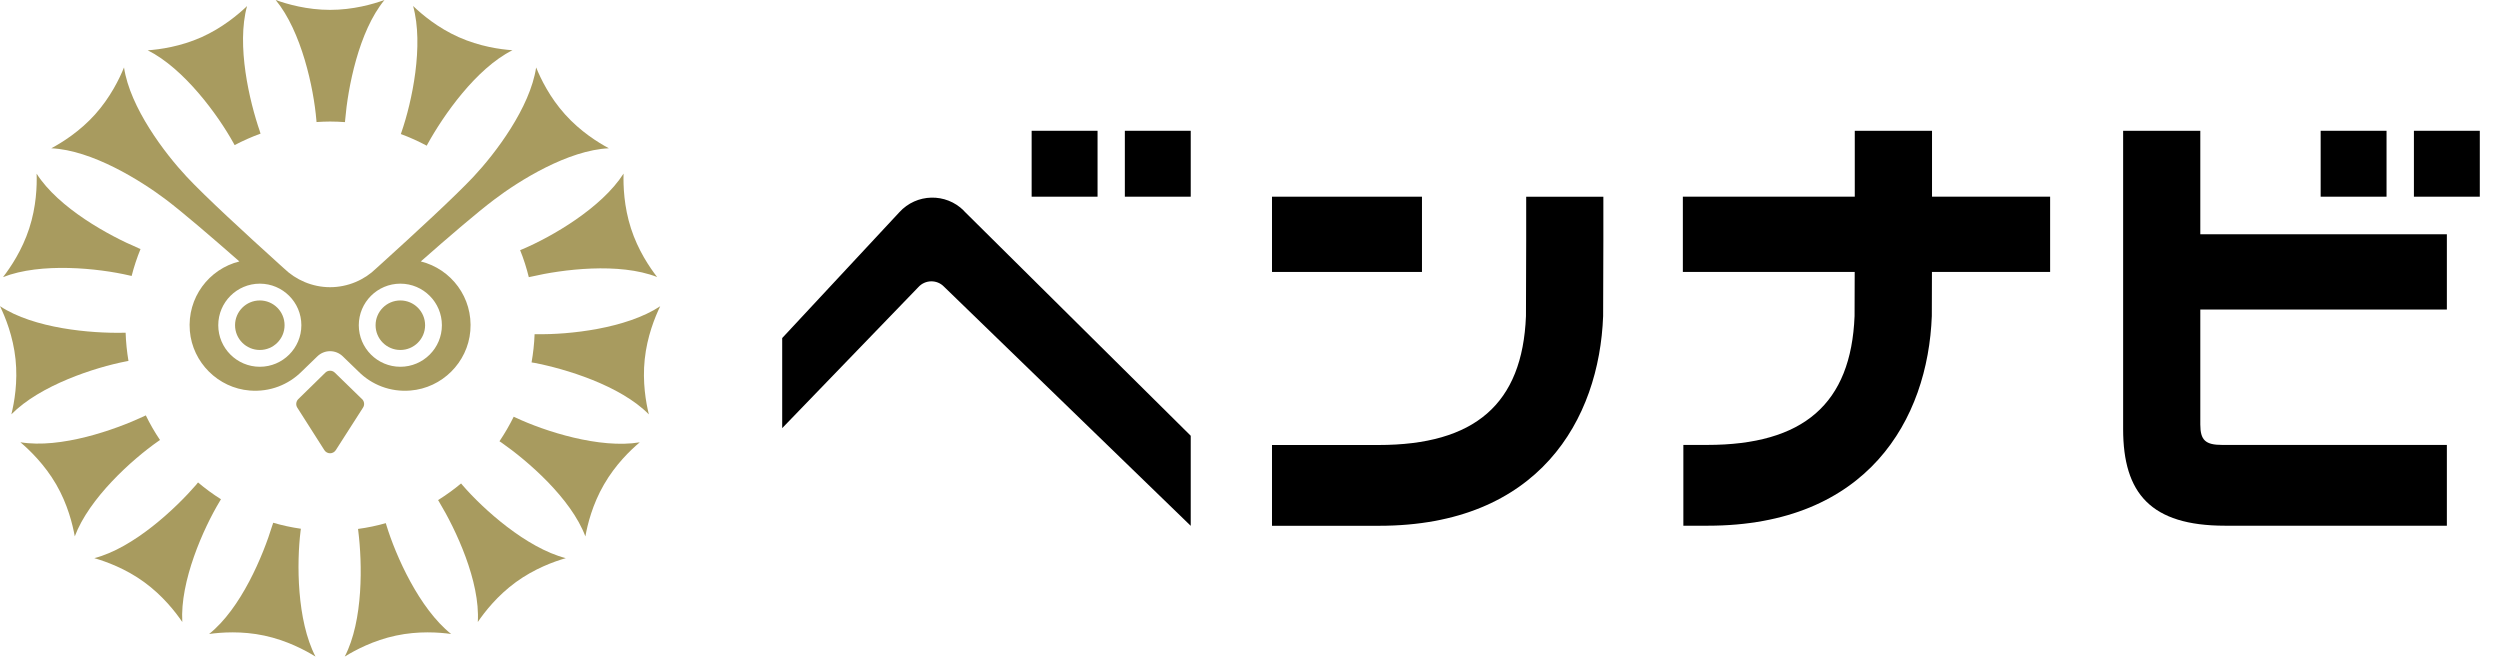
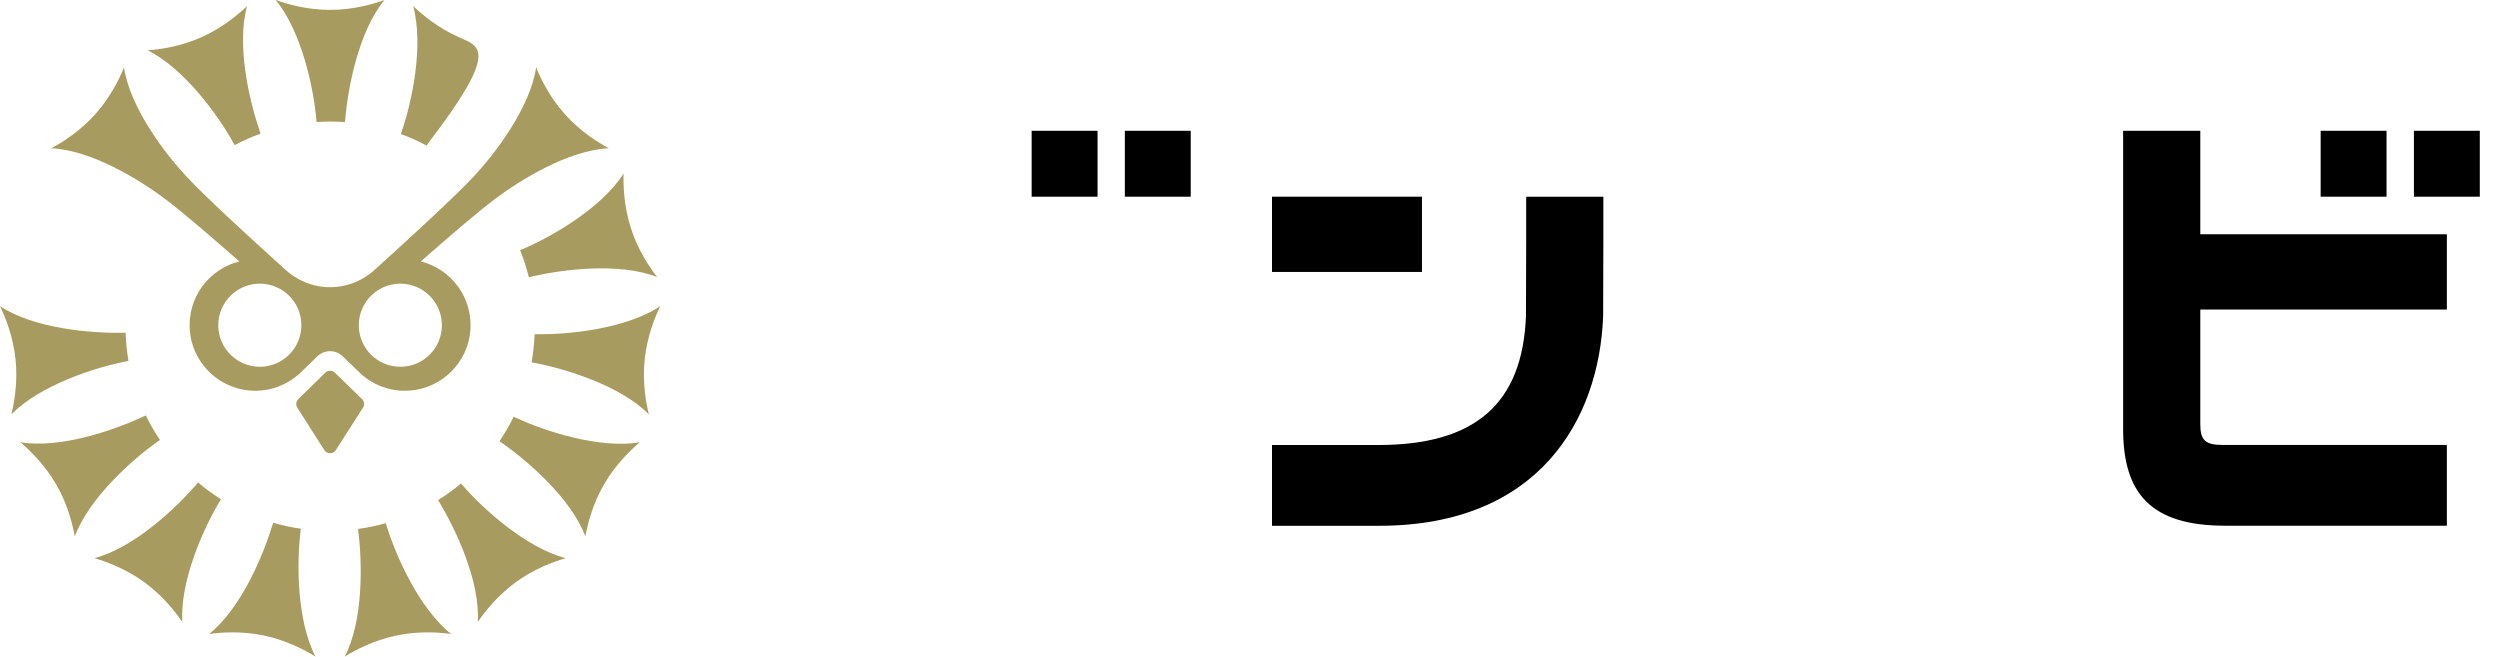
<svg xmlns="http://www.w3.org/2000/svg" width="99" height="26" viewBox="0 0 99 26" fill="none">
-   <path d="M73.449 5.179V7.789H66.641V10.769H73.446L73.441 12.515C73.304 15.996 71.415 17.619 67.599 17.619H66.661V20.818H67.63C73.955 20.818 76.346 16.608 76.5 12.515L76.505 10.769H81.185V7.789H76.508V5.179H73.449Z" fill="black" />
  <path d="M60.437 9.537L60.428 12.518C60.291 15.999 58.403 17.622 54.587 17.622H50.371V20.821H54.615C60.94 20.821 63.331 16.611 63.484 12.518L63.493 9.537V7.791H60.437V9.537Z" fill="black" />
  <path d="M87.132 5.179H84.076V16.991C84.076 19.536 85.171 20.818 88.113 20.818H96.896V17.619H87.998C87.333 17.619 87.132 17.429 87.132 16.809V12.258H96.896V9.278H87.132V5.177V5.179Z" fill="black" />
  <path d="M56.31 7.789H50.371V10.769H56.31V7.789Z" fill="black" />
  <path d="M94.507 5.179H91.898V7.789H94.507V5.179Z" fill="black" />
  <path d="M98.2 5.179H95.591V7.789H98.2V5.179Z" fill="black" />
  <path d="M43.463 5.179H40.853V7.789H43.463V5.179Z" fill="black" />
  <path d="M47.153 5.179H44.544V7.789H47.153V5.179Z" fill="black" />
-   <path d="M38.172 8.347C37.459 7.629 36.292 7.657 35.613 8.406L30.975 13.387V16.954L36.367 11.37C36.635 11.074 37.099 11.063 37.378 11.348L47.153 20.823V17.256L38.169 8.35L38.172 8.347Z" fill="black" />
  <path d="M14.337 15.806L13.258 14.756C13.155 14.655 12.987 14.655 12.884 14.756L11.811 15.806C11.722 15.896 11.705 16.035 11.772 16.141L12.845 17.826C12.951 17.991 13.191 17.991 13.297 17.826L14.376 16.141C14.446 16.035 14.429 15.893 14.337 15.803V15.806Z" fill="#A89B5F" />
  <path d="M24.111 5.872C23.684 5.643 22.988 5.21 22.38 4.534C21.77 3.858 21.413 3.12 21.231 2.671C20.991 4.266 19.614 6.079 18.748 7.001C18.024 7.772 16.446 9.227 15.088 10.456C15.03 10.509 14.89 10.635 14.89 10.635C14.434 11.082 13.778 11.373 13.071 11.373C12.364 11.373 11.711 11.079 11.253 10.635C11.253 10.635 11.113 10.509 11.054 10.456C9.697 9.23 8.118 7.775 7.395 7.001C6.529 6.076 5.151 4.266 4.911 2.671C4.73 3.118 4.369 3.858 3.763 4.534C3.154 5.21 2.458 5.643 2.031 5.872C3.643 5.945 5.57 7.146 6.579 7.909C7.235 8.406 8.364 9.375 9.479 10.353C8.277 10.652 7.406 11.786 7.518 13.105C7.624 14.356 8.638 15.365 9.889 15.465C10.694 15.53 11.426 15.231 11.945 14.714L12.568 14.111C12.848 13.839 13.292 13.839 13.574 14.111L14.197 14.714C14.714 15.231 15.449 15.532 16.253 15.465C17.505 15.365 18.519 14.356 18.625 13.105C18.737 11.786 17.868 10.652 16.664 10.353C17.776 9.373 18.904 8.406 19.564 7.909C20.572 7.143 22.5 5.945 24.111 5.872ZM10.289 14.524C9.381 14.524 8.643 13.786 8.643 12.879C8.643 11.971 9.381 11.233 10.289 11.233C11.197 11.233 11.934 11.971 11.934 12.879C11.934 13.786 11.197 14.524 10.289 14.524ZM17.499 12.879C17.499 13.786 16.762 14.524 15.854 14.524C14.946 14.524 14.208 13.786 14.208 12.879C14.208 11.971 14.946 11.233 15.854 11.233C16.762 11.233 17.499 11.971 17.499 12.879Z" fill="#A89B5F" />
  <path d="M13.661 4.836C13.661 4.805 13.666 4.774 13.669 4.744C13.775 3.484 14.2 1.246 15.225 0C14.77 0.165 13.982 0.391 13.071 0.391C12.161 0.391 11.373 0.165 10.917 0C11.943 1.246 12.42 3.484 12.527 4.744C12.527 4.771 12.532 4.802 12.535 4.833C12.711 4.822 12.89 4.813 13.071 4.813C13.27 4.813 13.465 4.822 13.661 4.836Z" fill="#A89B5F" />
  <path d="M10.292 5.207C9.878 4.012 9.356 1.796 9.783 0.24C9.434 0.575 8.805 1.103 7.976 1.475C7.146 1.844 6.333 1.958 5.85 1.992C7.294 2.715 8.638 4.562 9.25 5.671C9.264 5.696 9.278 5.721 9.291 5.746C9.621 5.573 9.965 5.42 10.319 5.291C10.308 5.263 10.3 5.235 10.289 5.207H10.292Z" fill="#A89B5F" />
-   <path d="M5.481 9.825C4.313 9.333 2.319 8.238 1.45 6.878C1.467 7.361 1.439 8.182 1.157 9.046C0.877 9.909 0.416 10.591 0.12 10.973C1.623 10.384 3.897 10.621 5.129 10.909C5.157 10.915 5.185 10.923 5.213 10.928C5.305 10.563 5.425 10.205 5.565 9.861C5.537 9.85 5.509 9.839 5.481 9.828V9.825Z" fill="#A89B5F" />
  <path d="M4.88 13.177C3.615 13.203 1.347 13.015 0 12.124C0.212 12.56 0.52 13.32 0.615 14.225C0.71 15.127 0.567 15.938 0.45 16.407C1.584 15.256 3.757 14.549 5.001 14.309C5.028 14.303 5.056 14.298 5.087 14.292C5.026 13.926 4.987 13.555 4.975 13.175C4.945 13.175 4.911 13.175 4.883 13.175L4.88 13.177Z" fill="#A89B5F" />
  <path d="M5.693 16.488C4.548 17.024 2.4 17.776 0.807 17.513C1.176 17.826 1.768 18.396 2.224 19.181C2.679 19.966 2.875 20.765 2.961 21.24C3.528 19.728 5.227 18.198 6.263 17.474C6.286 17.457 6.311 17.44 6.336 17.424C6.126 17.114 5.939 16.787 5.774 16.449C5.746 16.463 5.721 16.474 5.693 16.488Z" fill="#A89B5F" />
  <path d="M7.783 19.181C6.953 20.139 5.297 21.698 3.735 22.103C4.199 22.237 4.973 22.516 5.707 23.05C6.442 23.584 6.948 24.232 7.219 24.631C7.124 23.019 8.051 20.93 8.705 19.846C8.719 19.821 8.736 19.795 8.75 19.77C8.431 19.569 8.129 19.348 7.842 19.105C7.822 19.131 7.803 19.153 7.783 19.175V19.181Z" fill="#A89B5F" />
  <path d="M10.789 20.79C10.42 22.002 9.543 24.1 8.28 25.106C8.761 25.039 9.579 24.98 10.468 25.17C11.356 25.36 12.082 25.746 12.493 26C11.75 24.567 11.747 22.282 11.903 21.025C11.906 20.997 11.912 20.969 11.915 20.938C11.54 20.885 11.172 20.804 10.817 20.701C10.808 20.731 10.8 20.759 10.792 20.787L10.789 20.79Z" fill="#A89B5F" />
  <path d="M14.189 21.036C14.345 22.293 14.395 24.567 13.652 26C14.063 25.746 14.789 25.358 15.678 25.17C16.566 24.98 17.385 25.039 17.865 25.106C16.602 24.1 15.672 22.011 15.303 20.801C15.295 20.773 15.287 20.745 15.278 20.717C14.921 20.818 14.552 20.896 14.178 20.946C14.18 20.977 14.186 21.008 14.189 21.039V21.036Z" fill="#A89B5F" />
  <path d="M17.393 19.879C18.047 20.963 19.019 23.019 18.921 24.631C19.192 24.232 19.698 23.584 20.432 23.05C21.167 22.516 21.938 22.237 22.405 22.103C20.843 21.698 19.142 20.17 18.315 19.212C18.295 19.189 18.279 19.167 18.259 19.145C17.971 19.385 17.667 19.603 17.348 19.804C17.365 19.829 17.382 19.857 17.396 19.882L17.393 19.879Z" fill="#A89B5F" />
  <path d="M19.851 17.521C20.89 18.245 22.614 19.731 23.181 21.242C23.265 20.768 23.463 19.969 23.919 19.184C24.374 18.396 24.964 17.826 25.335 17.516C23.743 17.781 21.567 17.077 20.421 16.538C20.396 16.527 20.371 16.513 20.343 16.502C20.175 16.84 19.988 17.164 19.779 17.474C19.804 17.491 19.829 17.508 19.854 17.524L19.851 17.521Z" fill="#A89B5F" />
  <path d="M21.139 14.365C22.382 14.602 24.561 15.259 25.695 16.41C25.578 15.94 25.436 15.13 25.531 14.228C25.626 13.325 25.933 12.563 26.145 12.127C24.799 13.015 22.525 13.258 21.259 13.233C21.231 13.233 21.201 13.233 21.17 13.233C21.156 13.613 21.114 13.988 21.05 14.351C21.081 14.356 21.111 14.362 21.139 14.367V14.365Z" fill="#A89B5F" />
  <path d="M21.03 10.957C22.262 10.669 24.519 10.381 26.022 10.97C25.726 10.588 25.265 9.909 24.986 9.043C24.707 8.18 24.679 7.358 24.693 6.875C23.824 8.236 21.846 9.381 20.678 9.873C20.653 9.884 20.625 9.895 20.597 9.906C20.737 10.252 20.851 10.61 20.941 10.976C20.971 10.968 21 10.962 21.027 10.957H21.03Z" fill="#A89B5F" />
-   <path d="M16.94 5.691C17.552 4.582 18.848 2.713 20.293 1.989C19.809 1.956 18.997 1.841 18.167 1.472C17.337 1.103 16.709 0.573 16.359 0.237C16.79 1.793 16.315 4.031 15.901 5.227C15.893 5.252 15.882 5.28 15.873 5.308C16.228 5.439 16.569 5.593 16.898 5.769C16.912 5.741 16.926 5.716 16.94 5.691Z" fill="#A89B5F" />
-   <path d="M15.854 13.859C16.395 13.859 16.834 13.42 16.834 12.879C16.834 12.337 16.395 11.898 15.854 11.898C15.312 11.898 14.873 12.337 14.873 12.879C14.873 13.42 15.312 13.859 15.854 13.859Z" fill="#A89B5F" />
-   <path d="M10.289 13.859C10.83 13.859 11.269 13.42 11.269 12.879C11.269 12.337 10.83 11.898 10.289 11.898C9.747 11.898 9.308 12.337 9.308 12.879C9.308 13.42 9.747 13.859 10.289 13.859Z" fill="#A89B5F" />
+   <path d="M16.94 5.691C19.809 1.956 18.997 1.841 18.167 1.472C17.337 1.103 16.709 0.573 16.359 0.237C16.79 1.793 16.315 4.031 15.901 5.227C15.893 5.252 15.882 5.28 15.873 5.308C16.228 5.439 16.569 5.593 16.898 5.769C16.912 5.741 16.926 5.716 16.94 5.691Z" fill="#A89B5F" />
</svg>